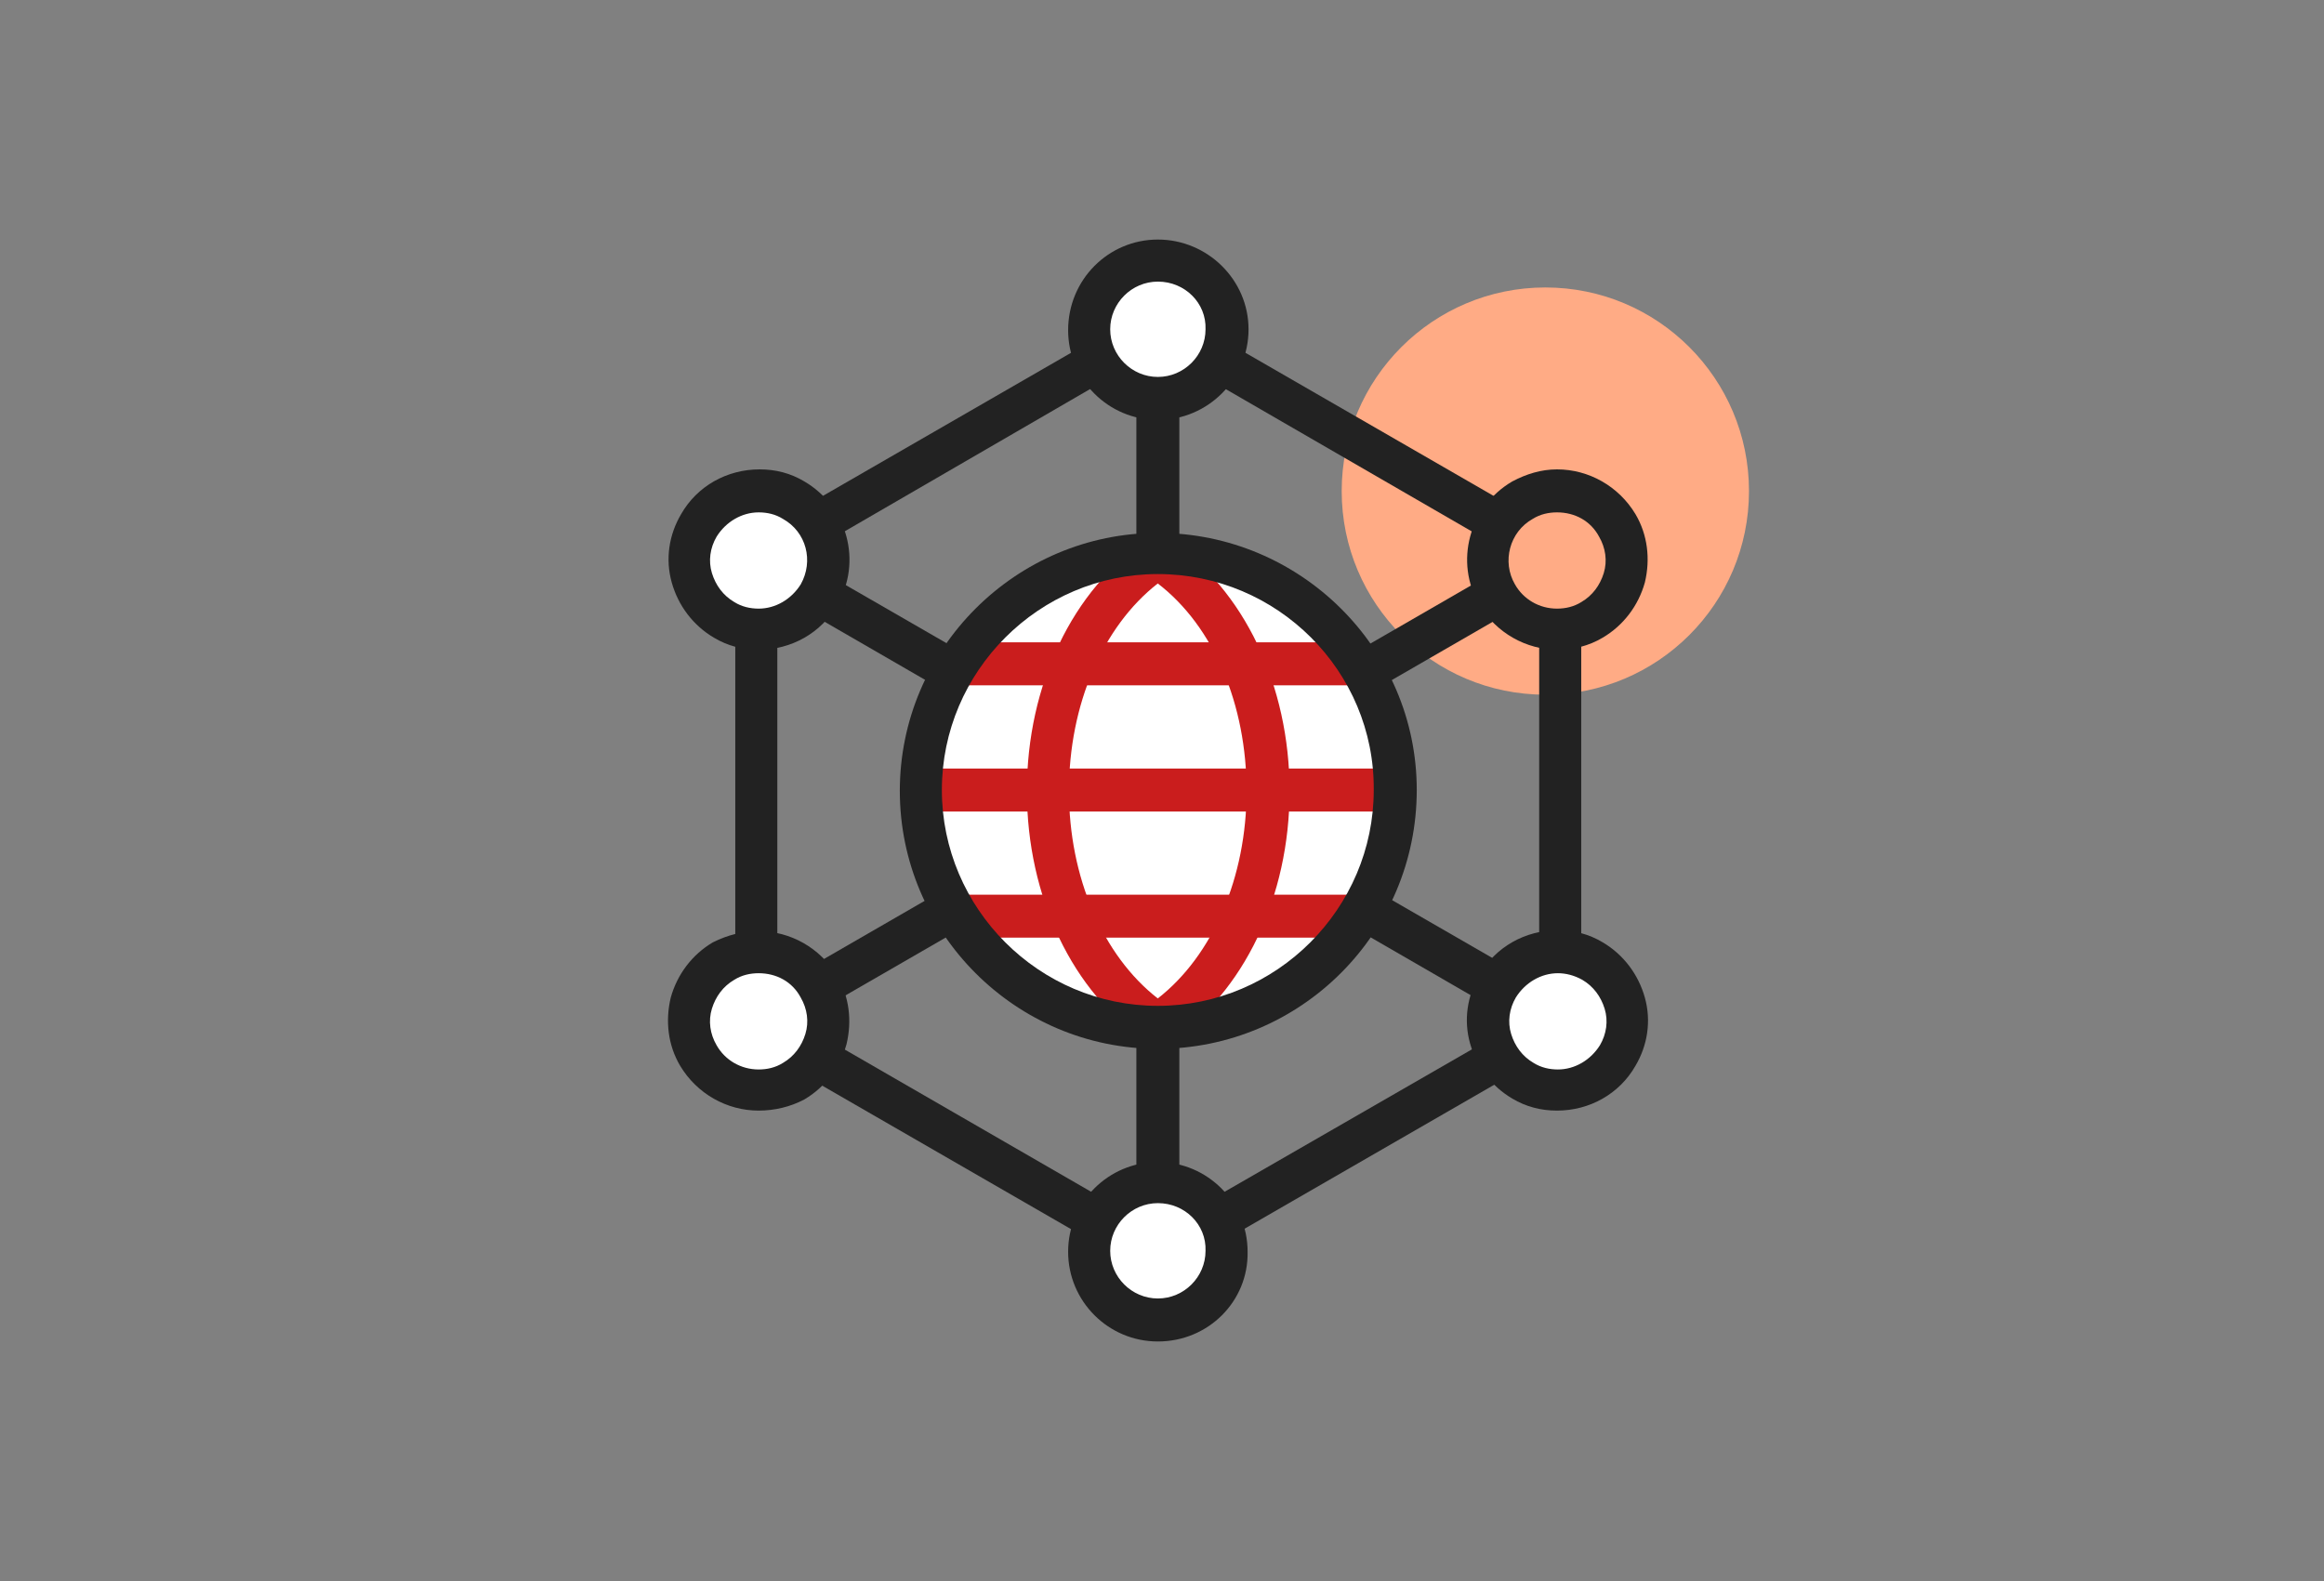
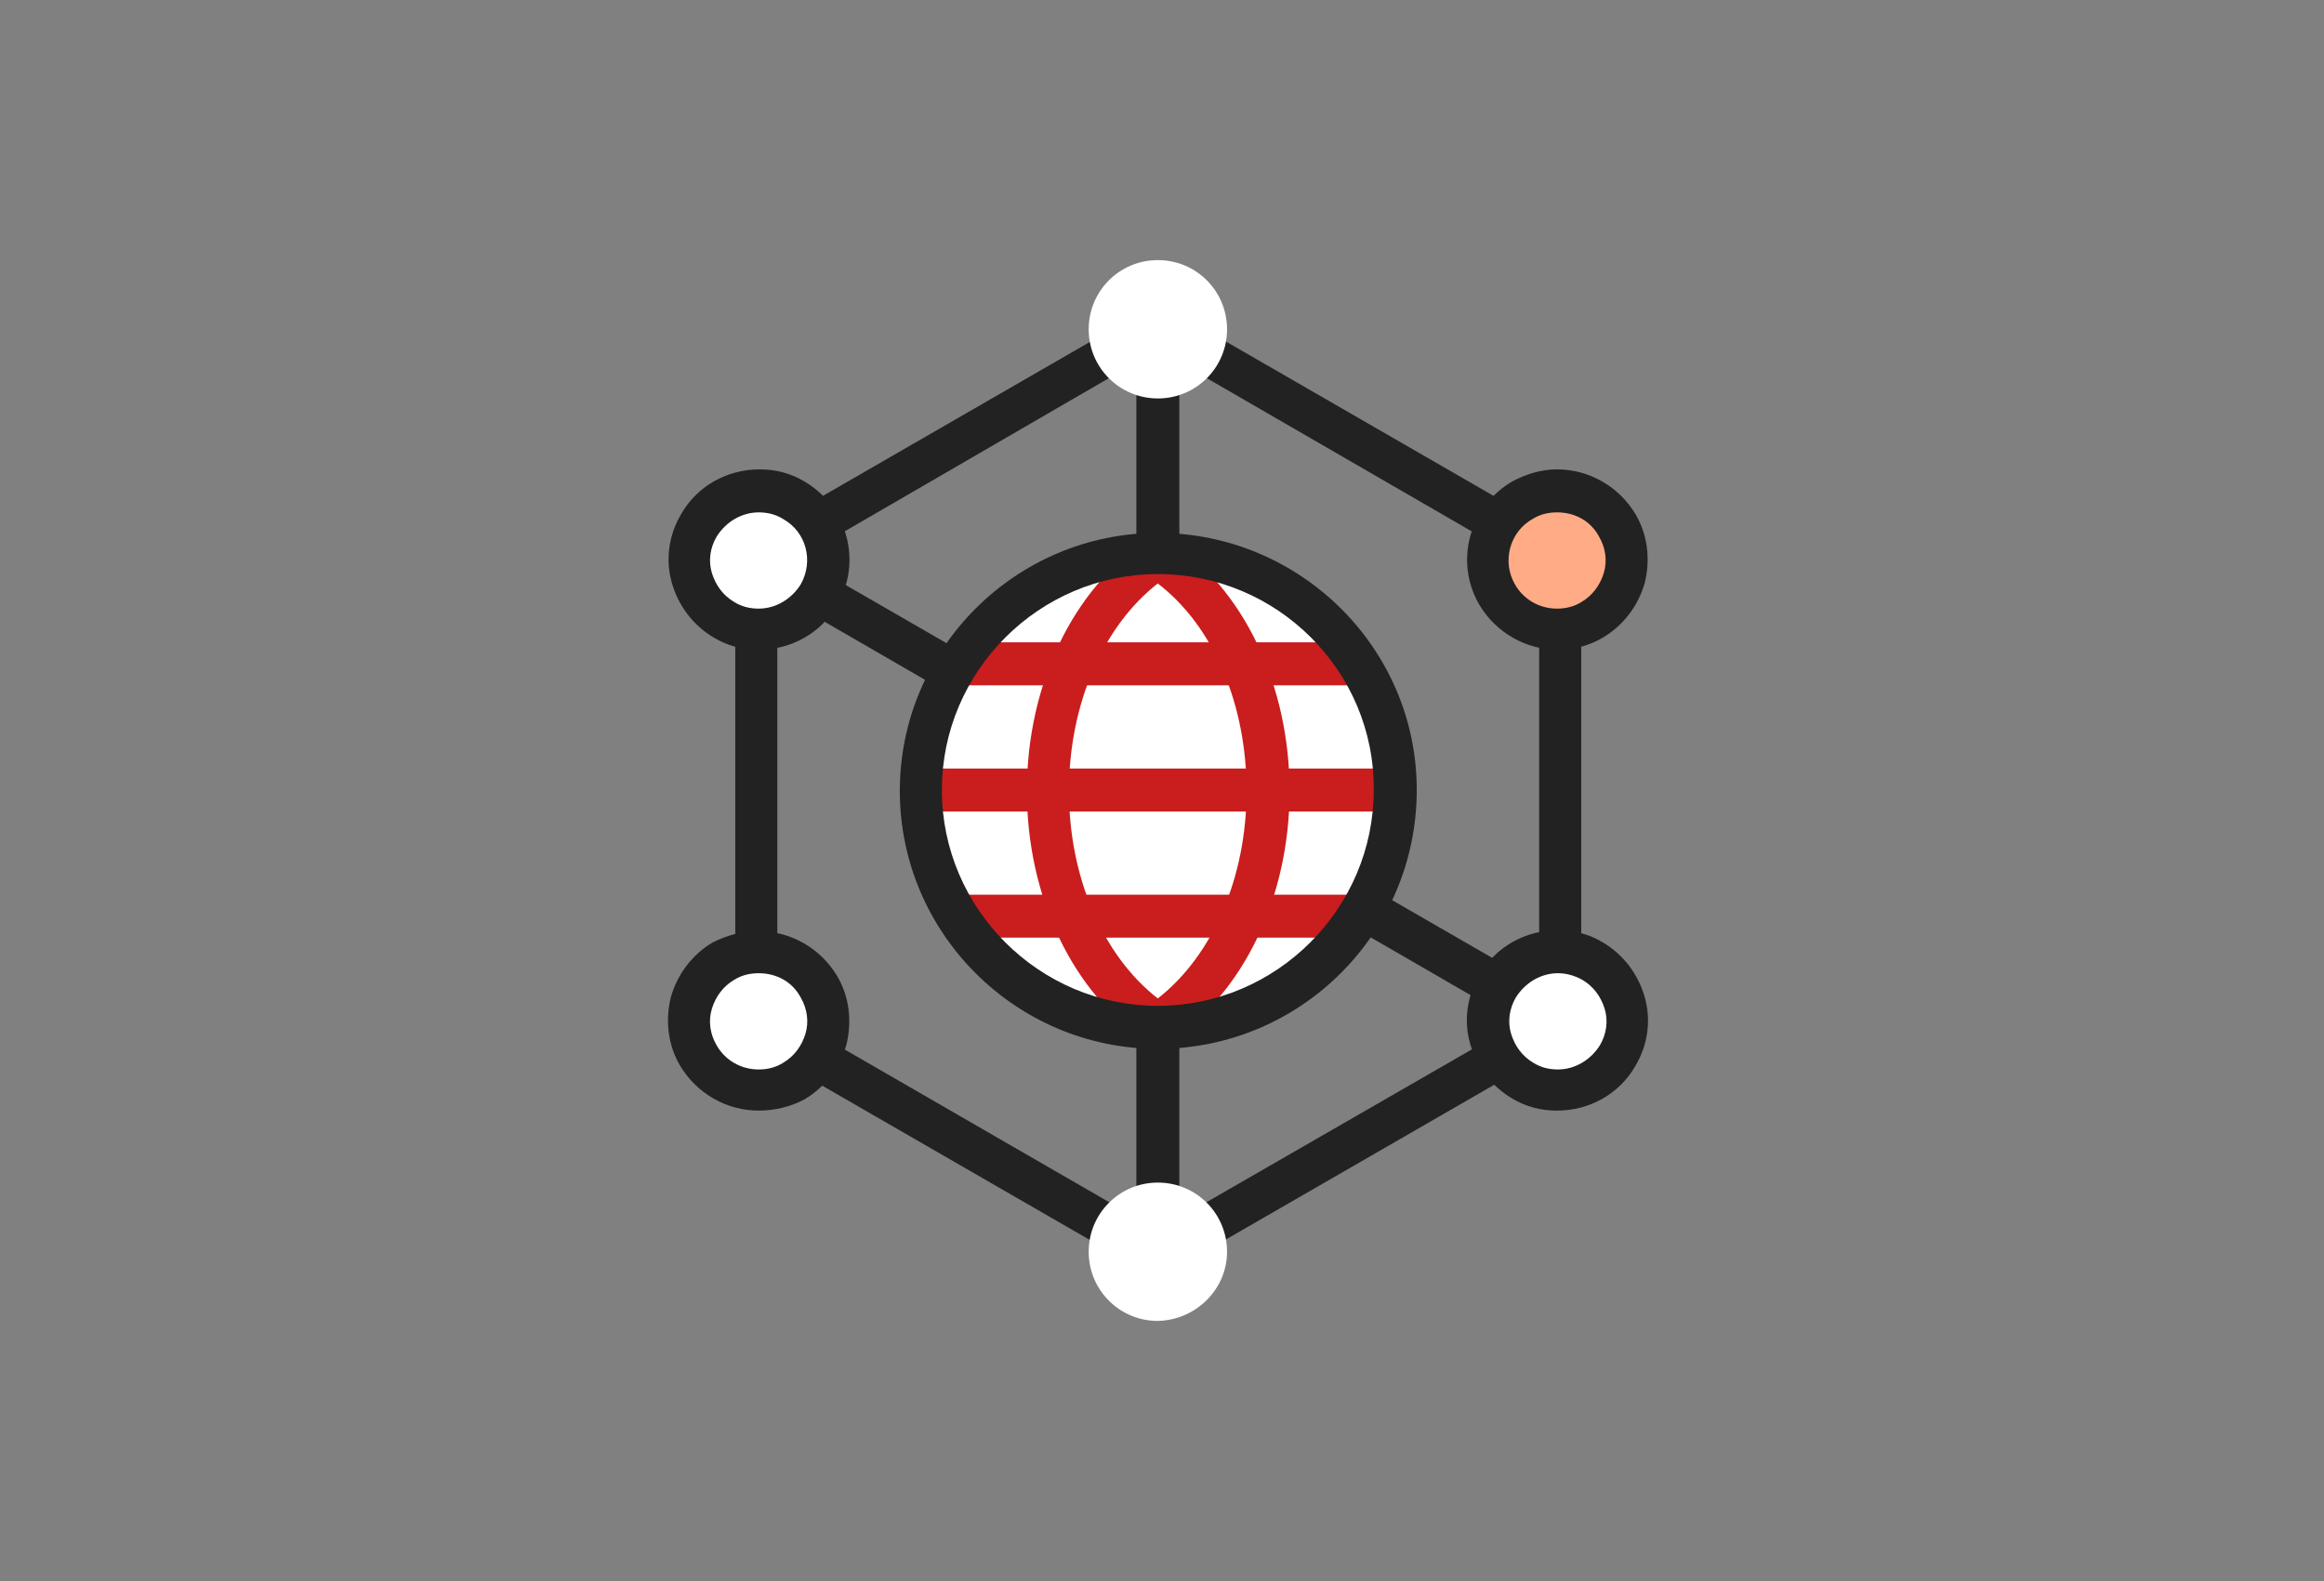
<svg xmlns="http://www.w3.org/2000/svg" width="97" height="66" viewBox="0 0 97 66" fill="none">
  <rect x="0" y="0" width="97" height="66" fill="#808080" stroke="none" />
-   <path d="M64.5 29C69.194 29 73 25.194 73 20.5C73 15.806 69.194 12 64.5 12C59.806 12 56 15.806 56 20.5C56 25.194 59.806 29 64.5 29Z" fill="#FFAB85" />
  <path d="M48.324 53.269C48.168 53.269 48.012 53.229 47.895 53.151L31.118 43.475C30.845 43.319 30.689 43.046 30.689 42.734V23.304C30.689 22.992 30.845 22.719 31.118 22.563L47.895 12.887C48.168 12.73 48.519 12.73 48.792 12.887L65.569 22.563C65.842 22.719 65.998 22.992 65.998 23.304V42.695C65.998 43.007 65.842 43.28 65.569 43.436L48.792 53.112C48.636 53.229 48.48 53.269 48.324 53.269ZM32.444 42.188L48.324 51.357L64.243 42.188V23.811L48.324 14.603L32.444 23.811V42.188Z" fill="#222222" />
  <path d="M63.464 42.615C63.308 42.615 63.152 42.576 63.035 42.498L32.797 25.019C32.368 24.785 32.251 24.239 32.485 23.81C32.719 23.38 33.265 23.263 33.694 23.497L63.932 40.938C64.361 41.172 64.478 41.718 64.244 42.147C64.049 42.459 63.776 42.615 63.464 42.615Z" fill="#222222" />
  <path d="M33.108 20.882C31.742 20.102 29.987 20.57 29.167 21.936C28.387 23.301 28.855 25.057 30.221 25.876C31.586 26.657 33.342 26.188 34.161 24.823C34.981 23.418 34.513 21.663 33.108 20.882Z" fill="white" />
  <path d="M31.666 27.124C31.003 27.124 30.378 26.968 29.793 26.617C28.935 26.11 28.31 25.29 28.037 24.315C27.764 23.339 27.92 22.325 28.427 21.466C29.091 20.296 30.339 19.594 31.705 19.594C32.368 19.594 32.992 19.75 33.578 20.101C35.372 21.154 35.997 23.456 34.943 25.251C34.28 26.422 33.031 27.124 31.666 27.124ZM31.666 21.389C30.963 21.389 30.3 21.779 29.91 22.403C29.637 22.871 29.559 23.417 29.715 23.925C29.871 24.432 30.183 24.861 30.651 25.134C30.963 25.329 31.315 25.407 31.666 25.407C32.368 25.407 33.031 25.017 33.422 24.393C33.968 23.417 33.656 22.208 32.68 21.662C32.368 21.466 32.017 21.389 31.666 21.389Z" fill="#222222" />
  <path d="M66.427 40.12C65.062 39.34 63.306 39.808 62.487 41.174C61.706 42.539 62.175 44.295 63.54 45.114C64.906 45.895 66.661 45.427 67.481 44.061C68.3 42.696 67.832 40.901 66.427 40.12Z" fill="white" />
  <path d="M64.985 46.362C64.322 46.362 63.698 46.206 63.112 45.855C62.254 45.348 61.63 44.528 61.357 43.553C61.084 42.578 61.24 41.563 61.747 40.705C62.41 39.534 63.659 38.832 65.024 38.832C65.687 38.832 66.312 38.988 66.897 39.339C67.755 39.846 68.379 40.666 68.653 41.641C68.926 42.617 68.77 43.631 68.263 44.489C67.599 45.66 66.351 46.362 64.985 46.362ZM65.024 40.627C64.322 40.627 63.659 41.017 63.268 41.641C62.995 42.109 62.917 42.656 63.073 43.163C63.229 43.67 63.541 44.099 64.01 44.372C64.322 44.567 64.673 44.645 65.024 44.645C65.726 44.645 66.39 44.255 66.78 43.631C67.053 43.163 67.131 42.617 66.975 42.109C66.819 41.602 66.507 41.173 66.039 40.9C65.687 40.705 65.336 40.627 65.024 40.627Z" fill="#222222" />
-   <path d="M33.223 42.615C32.911 42.615 32.638 42.459 32.443 42.186C32.209 41.757 32.326 41.211 32.755 40.977L63.032 23.497C63.461 23.263 64.007 23.38 64.241 23.81C64.475 24.239 64.358 24.785 63.929 25.019L33.652 42.498C33.535 42.576 33.379 42.615 33.223 42.615Z" fill="#222222" />
  <path d="M63.544 20.882C64.91 20.102 66.665 20.57 67.485 21.936C68.265 23.301 67.797 25.057 66.431 25.876C65.066 26.657 63.31 26.188 62.491 24.823C61.71 23.418 62.178 21.663 63.544 20.882Z" fill="#FFAB85" />
  <path d="M65.026 27.124C63.699 27.124 62.451 26.422 61.748 25.251C60.695 23.456 61.319 21.154 63.114 20.101C63.699 19.789 64.323 19.594 64.987 19.594C66.313 19.594 67.562 20.296 68.264 21.466C68.771 22.325 68.888 23.339 68.654 24.315C68.381 25.29 67.757 26.11 66.898 26.617C66.313 26.968 65.65 27.124 65.026 27.124ZM64.987 21.389C64.636 21.389 64.284 21.466 63.972 21.662C62.997 22.208 62.685 23.456 63.231 24.393C63.582 25.017 64.245 25.407 64.987 25.407C65.338 25.407 65.689 25.329 66.001 25.134C66.469 24.861 66.781 24.432 66.938 23.925C67.094 23.417 67.016 22.871 66.743 22.403C66.391 21.74 65.728 21.389 64.987 21.389Z" fill="#222222" />
  <path d="M30.221 40.12C31.586 39.339 33.342 39.807 34.161 41.173C34.942 42.538 34.474 44.294 33.108 45.114C31.742 45.894 29.987 45.426 29.167 44.06C28.387 42.694 28.855 40.9 30.221 40.12Z" fill="white" />
  <path d="M31.664 46.362C30.337 46.362 29.089 45.66 28.387 44.489C27.88 43.631 27.762 42.617 27.997 41.641C28.27 40.666 28.894 39.846 29.752 39.339C30.377 39.027 31.001 38.871 31.664 38.871C32.991 38.871 34.239 39.573 34.941 40.744C35.449 41.602 35.566 42.617 35.332 43.592C35.059 44.568 34.434 45.387 33.576 45.894C32.991 46.206 32.327 46.362 31.664 46.362ZM31.664 40.627C31.313 40.627 30.962 40.705 30.65 40.9C30.181 41.173 29.869 41.602 29.713 42.109C29.557 42.617 29.635 43.163 29.908 43.631C30.259 44.255 30.923 44.645 31.664 44.645C32.015 44.645 32.366 44.568 32.678 44.372C33.147 44.099 33.459 43.67 33.615 43.163C33.771 42.656 33.693 42.109 33.42 41.641C33.069 40.978 32.405 40.627 31.664 40.627Z" fill="#222222" />
  <path d="M48.327 51.318C47.859 51.318 47.43 50.928 47.43 50.42V15.54C47.43 15.072 47.82 14.643 48.327 14.643C48.834 14.643 49.224 15.033 49.224 15.54V50.46C49.224 50.928 48.834 51.318 48.327 51.318Z" fill="#222222" />
  <path d="M51.215 13.746C51.215 12.146 49.927 10.858 48.328 10.858C46.728 10.858 45.44 12.146 45.44 13.746C45.44 15.345 46.728 16.633 48.328 16.633C49.927 16.633 51.215 15.345 51.215 13.746Z" fill="white" />
-   <path d="M48.328 17.53C46.26 17.53 44.582 15.852 44.582 13.785C44.582 11.678 46.26 10 48.328 10C50.395 10 52.112 11.678 52.112 13.746C52.112 15.813 50.434 17.53 48.328 17.53ZM48.328 11.756C47.235 11.756 46.338 12.653 46.338 13.746C46.338 14.838 47.235 15.735 48.328 15.735C49.42 15.735 50.317 14.838 50.317 13.746C50.356 12.653 49.459 11.756 48.328 11.756Z" fill="#222222" />
  <path d="M51.215 52.254C51.215 50.655 49.927 49.367 48.328 49.367C46.728 49.367 45.44 50.655 45.44 52.254C45.44 53.854 46.728 55.142 48.328 55.142C49.927 55.103 51.215 53.815 51.215 52.254Z" fill="white" />
-   <path d="M48.328 56C46.26 56 44.582 54.322 44.582 52.254C44.582 50.187 46.26 48.509 48.328 48.509C50.395 48.509 52.073 50.187 52.073 52.254C52.112 54.322 50.434 56 48.328 56ZM48.328 50.225C47.235 50.225 46.338 51.123 46.338 52.215C46.338 53.308 47.235 54.205 48.328 54.205C49.42 54.205 50.317 53.308 50.317 52.215C50.356 51.123 49.459 50.225 48.328 50.225Z" fill="#222222" />
  <path d="M58.235 32.98C58.235 27.517 53.788 23.069 48.325 23.069C42.863 23.069 38.415 27.517 38.415 32.98C38.415 38.442 42.863 42.89 48.325 42.89C53.827 42.89 58.235 38.481 58.235 32.98Z" fill="white" />
  <path d="M48.324 43.631C48.167 43.631 47.972 43.592 47.855 43.475C44.773 41.446 42.861 37.428 42.861 33.019C42.861 28.61 44.773 24.591 47.855 22.562C48.167 22.367 48.519 22.367 48.831 22.562C51.913 24.591 53.825 28.61 53.825 33.019C53.825 37.428 51.913 41.446 48.831 43.475C48.675 43.553 48.519 43.631 48.324 43.631ZM48.324 24.357C46.022 26.152 44.617 29.429 44.617 33.019C44.617 36.608 46.022 39.886 48.324 41.68C50.626 39.886 52.03 36.608 52.03 33.019C52.03 29.429 50.665 26.152 48.324 24.357Z" fill="#CA1D1D" />
  <path d="M58.234 33.877H38.453C37.985 33.877 37.556 33.487 37.556 32.979C37.556 32.511 37.946 32.082 38.453 32.082H58.234C58.703 32.082 59.132 32.472 59.132 32.979C59.132 33.487 58.742 33.877 58.234 33.877Z" fill="#CA1D1D" />
  <path d="M56.284 28.608H40.404C39.936 28.608 39.507 28.218 39.507 27.711C39.507 27.243 39.897 26.814 40.404 26.814H56.323C56.791 26.814 57.22 27.204 57.22 27.711C57.181 28.218 56.791 28.608 56.284 28.608Z" fill="#CA1D1D" />
  <path d="M56.284 39.142H40.404C39.936 39.142 39.507 38.752 39.507 38.245C39.507 37.777 39.897 37.348 40.404 37.348H56.323C56.791 37.348 57.22 37.738 57.22 38.245C57.181 38.752 56.791 39.142 56.284 39.142Z" fill="#CA1D1D" />
-   <path d="M48.325 43.784C42.395 43.784 37.557 38.946 37.557 33.016C37.557 27.085 42.395 22.247 48.325 22.247C54.256 22.247 59.133 27.046 59.133 32.977C59.133 38.946 54.295 43.784 48.325 43.784ZM48.325 23.964C43.37 23.964 39.312 28.021 39.312 32.977C39.312 37.932 43.37 41.989 48.325 41.989C53.28 41.989 57.338 37.932 57.338 32.977C57.377 28.021 53.319 23.964 48.325 23.964Z" fill="#222222" />
+   <path d="M48.325 43.784C42.395 43.784 37.557 38.946 37.557 33.016C37.557 27.085 42.395 22.247 48.325 22.247C54.256 22.247 59.133 27.046 59.133 32.977C59.133 38.946 54.295 43.784 48.325 43.784M48.325 23.964C43.37 23.964 39.312 28.021 39.312 32.977C39.312 37.932 43.37 41.989 48.325 41.989C53.28 41.989 57.338 37.932 57.338 32.977C57.377 28.021 53.319 23.964 48.325 23.964Z" fill="#222222" />
</svg>